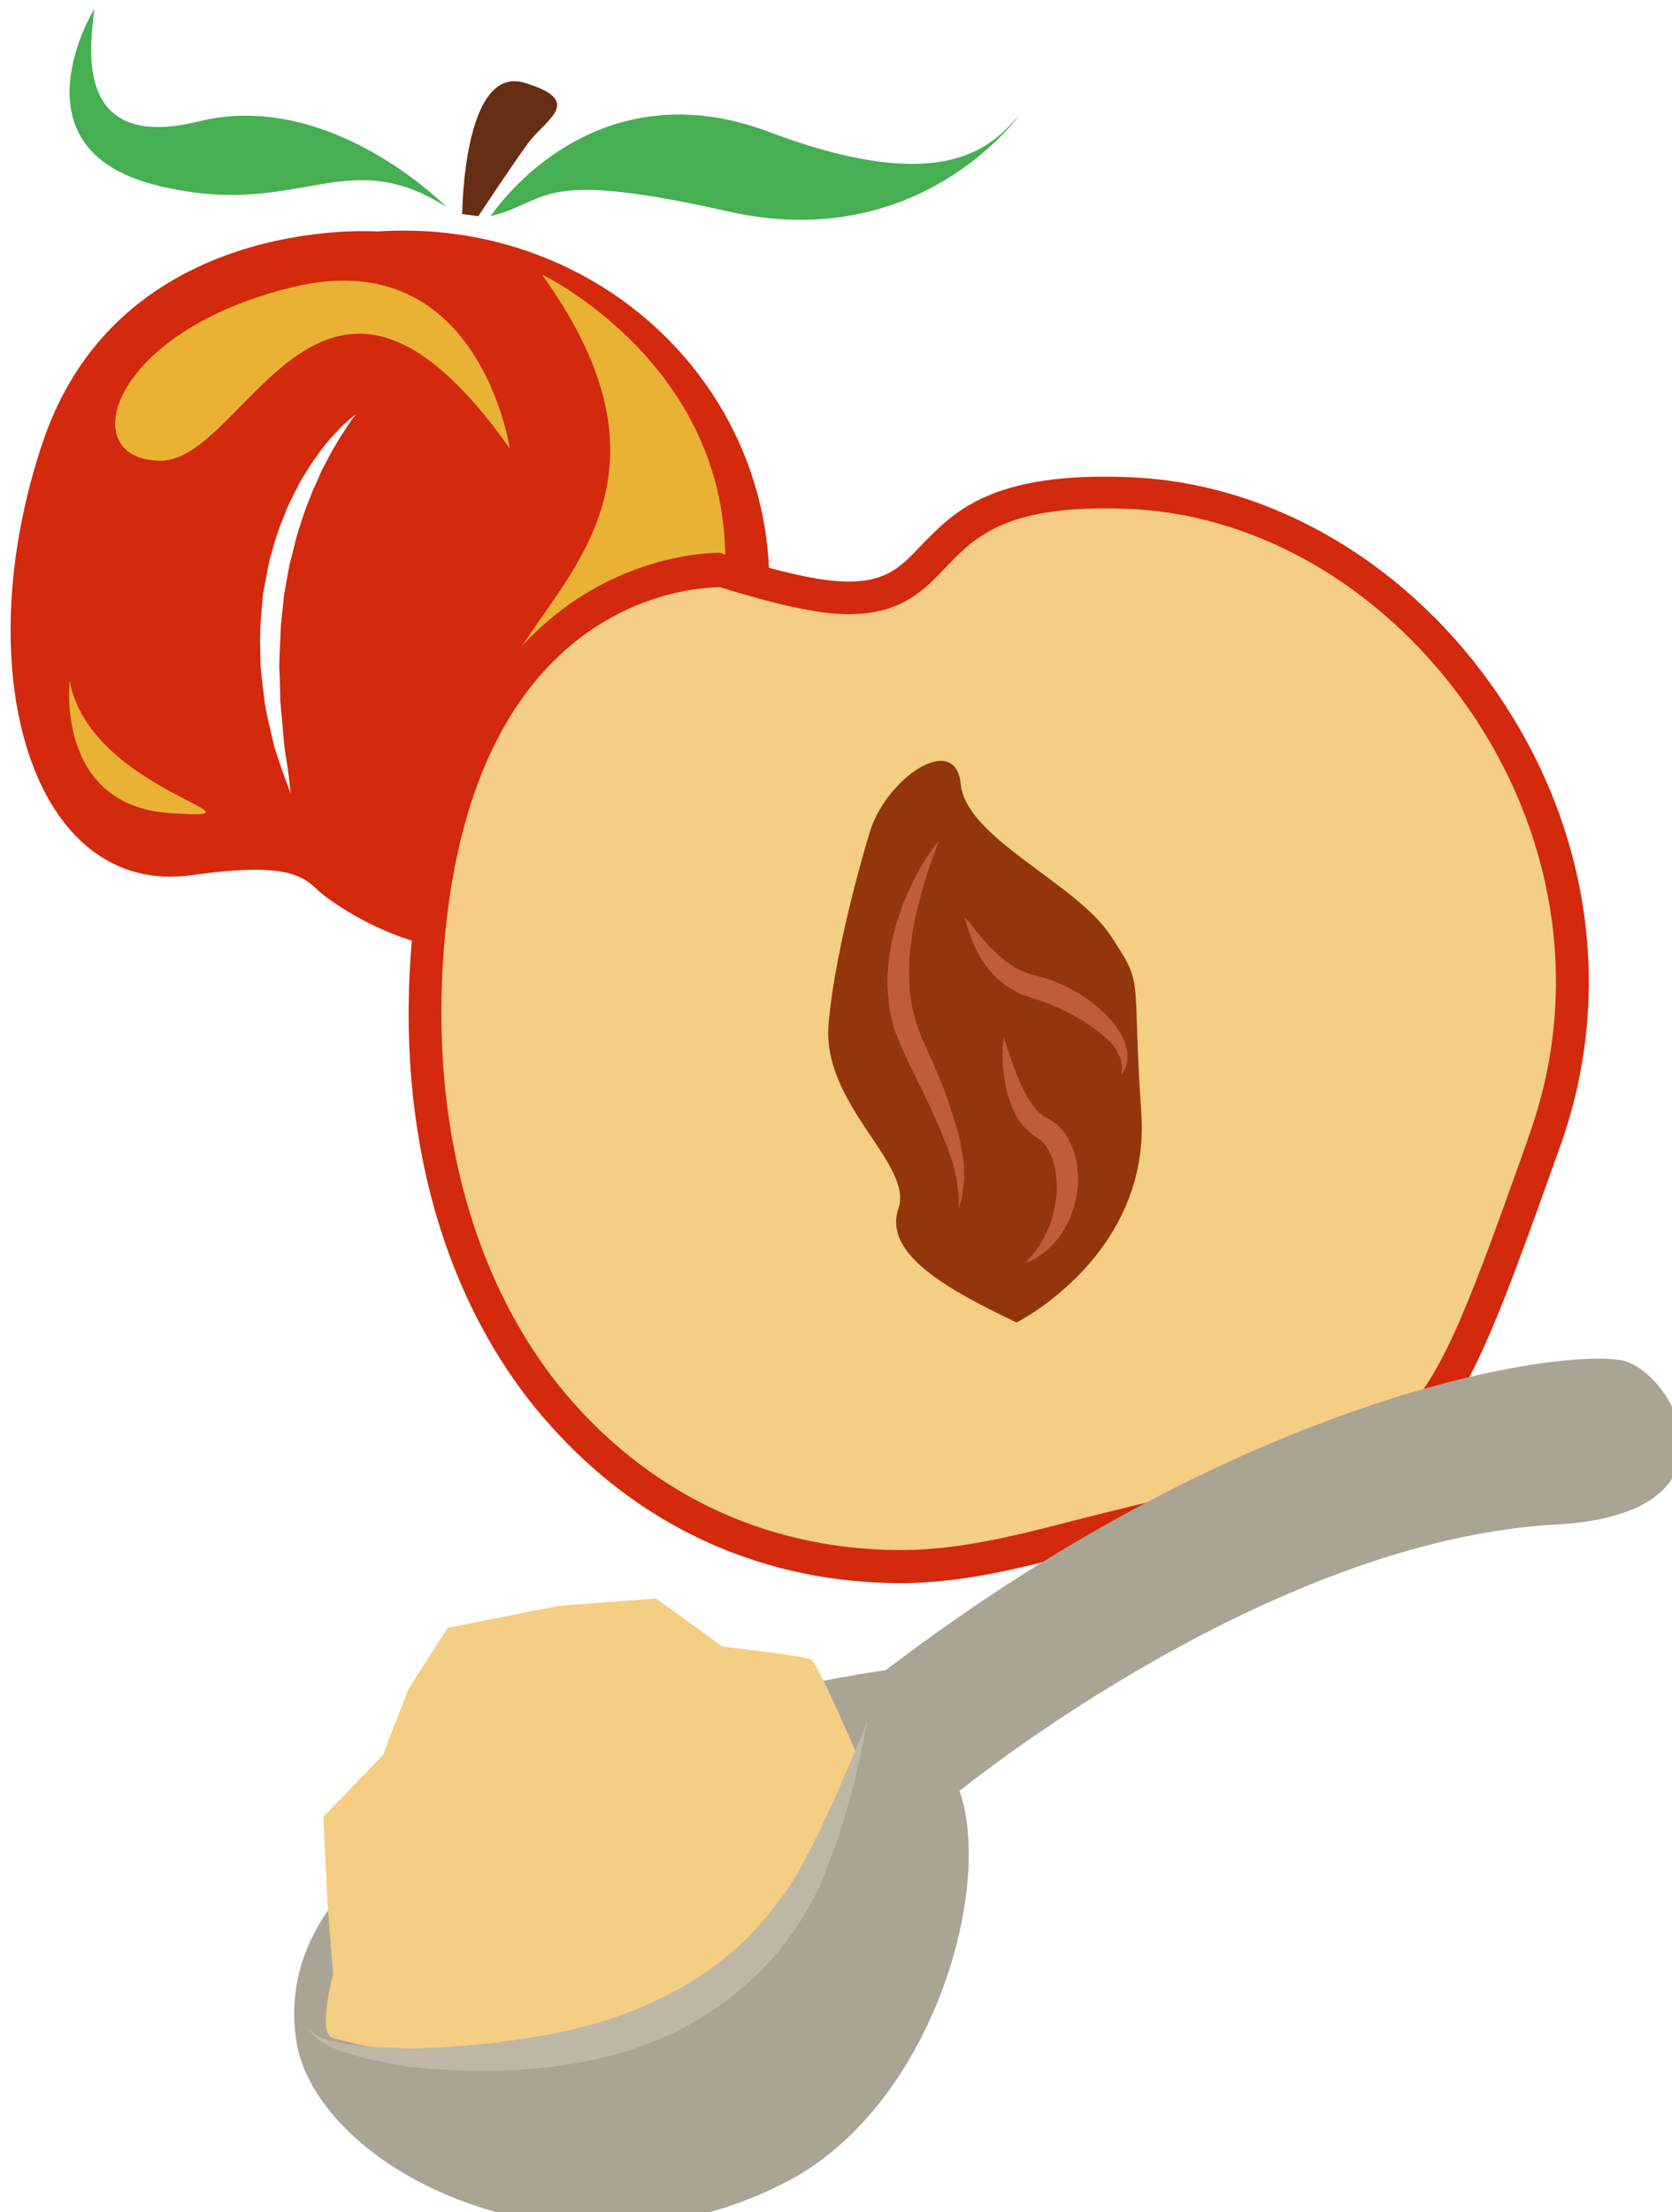
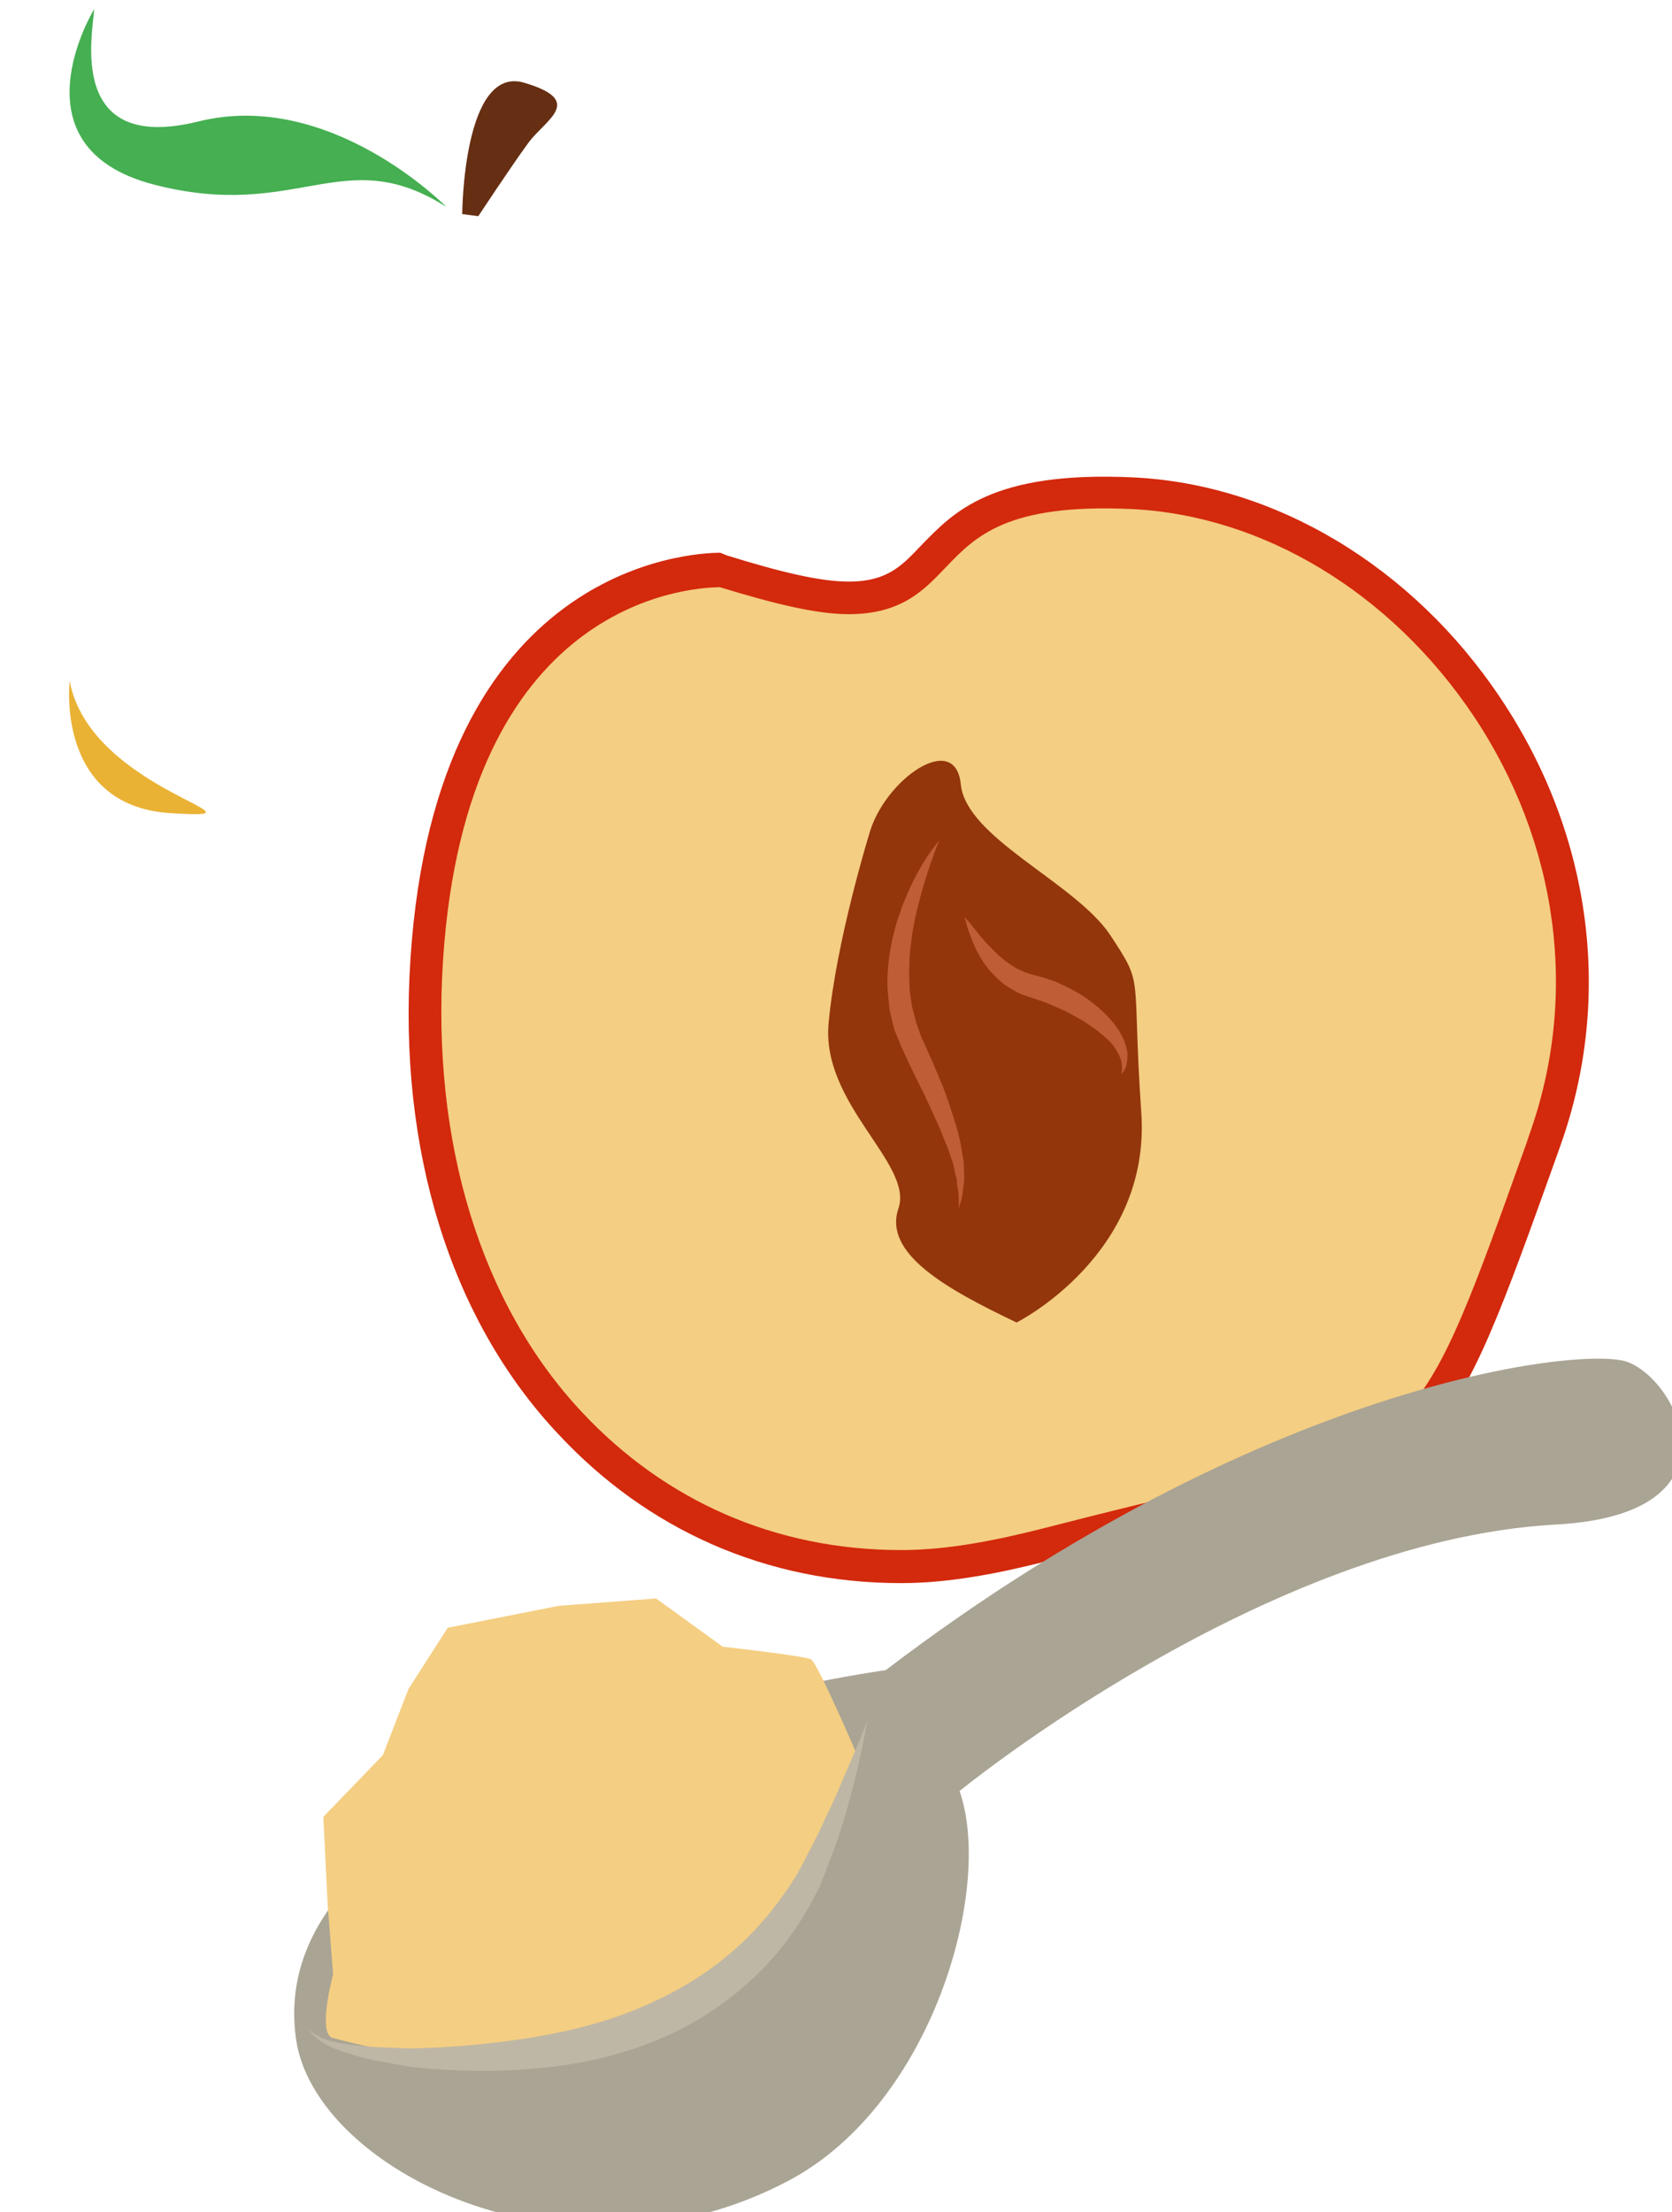
<svg xmlns="http://www.w3.org/2000/svg" xmlns:ns1="http://www.inkscape.org/namespaces/inkscape" xmlns:ns2="http://sodipodi.sourceforge.net/DTD/sodipodi-0.dtd" width="882.692mm" height="1167.275mm" viewBox="0 0 882.692 1167.275" version="1.1" id="svg8" ns1:version="0.92.4 (5da689c313, 2019-01-14)" ns2:docname="5171.svg">
  <defs id="defs2">
    <style type="text/css" id="style2">
    .fil5 {fill:#45AF51;fill-rule:nonzero}
    .fil4 {fill:#662E12;fill-rule:nonzero}
    .fil2 {fill:#93360C;fill-rule:nonzero}
    .fil9 {fill:#AAA494;fill-rule:nonzero}
    .fil3 {fill:#BF5D36;fill-rule:nonzero}
    .fil11 {fill:#BFB7A5;fill-rule:nonzero}
    .fil1 {fill:#CC5E21;fill-rule:nonzero}
    .fil8 {fill:#D8D8D8;fill-rule:nonzero}
    .fil10 {fill:#E5E1DA;fill-rule:nonzero}
    .fil7 {fill:#E6E6E6;fill-rule:nonzero}
    .fil0 {fill:#EAB234;fill-rule:nonzero}
    .fil6 {fill:#F4F2F2;fill-rule:nonzero}
    .fil12 {fill:white;fill-rule:nonzero}
   </style>
    <style type="text/css" id="style2-6">
    .fil3 {fill:#628C2C;fill-rule:nonzero}
    .fil0 {fill:#7CD6E0;fill-rule:nonzero}
    .fil2 {fill:#BC0F41;fill-rule:nonzero}
    .fil1 {fill:#E04661;fill-rule:nonzero}
   </style>
    <style type="text/css" id="style2-7">
    .str0 {stroke:white;stroke-width:70.56}
    .fil1 {fill:#5D6608;fill-rule:nonzero}
    .fil4 {fill:#7A1111;fill-rule:nonzero}
    .fil2 {fill:#A51C1C;fill-rule:nonzero}
    .fil5 {fill:#AF5941;fill-rule:nonzero}
    .fil6 {fill:#BA1313;fill-rule:nonzero}
    .fil3 {fill:#BC664B;fill-rule:nonzero}
    .fil7 {fill:#BF3D3D;fill-rule:nonzero}
    .fil0 {fill:white;fill-rule:nonzero}
   </style>
    <style type="text/css" id="style2-2">
    .str0 {stroke:white;stroke-width:70.56}
    .fil1 {fill:#5D6608;fill-rule:nonzero}
    .fil2 {fill:#750404;fill-rule:nonzero}
    .fil3 {fill:#8C2626;fill-rule:nonzero}
    .fil0 {fill:white;fill-rule:nonzero}
   </style>
    <style type="text/css" id="style2-0">
    .fil3 {fill:#628C2C;fill-rule:nonzero}
    .fil0 {fill:#7CD6E0;fill-rule:nonzero}
    .fil2 {fill:#BC0F41;fill-rule:nonzero}
    .fil1 {fill:#E04661;fill-rule:nonzero}
   </style>
    <style type="text/css" id="style2-8">
    .fil1 {fill:#281710;fill-rule:nonzero}
    .fil5 {fill:#2B1803;fill-rule:nonzero}
    .fil0 {fill:#8E2014;fill-rule:nonzero}
    .fil2 {fill:#AA2F26;fill-rule:nonzero}
    .fil4 {fill:#AF610B;fill-rule:nonzero}
    .fil3 {fill:#E38106;fill-rule:nonzero}
   </style>
    <style type="text/css" id="style2-23">
    .fil5 {fill:#45AF51;fill-rule:nonzero}
    .fil4 {fill:#662E12;fill-rule:nonzero}
    .fil2 {fill:#93360C;fill-rule:nonzero}
    .fil3 {fill:#BF5D36;fill-rule:nonzero}
    .fil1 {fill:#D3290D;fill-rule:nonzero}
    .fil6 {fill:#EAB234;fill-rule:nonzero}
    .fil0 {fill:#F4CE82;fill-rule:nonzero}
   </style>
  </defs>
  <ns2:namedview id="base" pagecolor="#ffffff" bordercolor="#666666" borderopacity="1.0" ns1:pageopacity="0.0" ns1:pageshadow="2" ns1:zoom="0.12374369" ns1:cx="-1037.2571" ns1:cy="1318.0805" ns1:document-units="mm" ns1:current-layer="layer1" showgrid="false" ns1:window-width="1920" ns1:window-height="1051" ns1:window-x="-9" ns1:window-y="-9" ns1:window-maximized="1" />
  <g ns1:label="Vrstva 1" ns1:groupmode="layer" id="layer1" transform="translate(383.187,1178.559)">
    <g transform="matrix(0.265,0,0,0.265,-3936.95,-4237.426)" id="Vrstva_x0020_1-1">
-       <path d="m 14114.323,12374.686 c -3.677,4.202 -7.879,11.556 -14.182,20.485 -5.778,9.455 -13.656,20.485 -21.01,33.616 -7.879,12.606 -15.758,27.839 -24.162,44.122 -4.727,8.404 -7.878,17.333 -12.08,26.262 -3.677,8.929 -8.93,17.859 -12.081,27.839 -4.202,9.979 -7.879,19.959 -12.081,30.464 -3.677,10.505 -6.828,21.01 -10.505,32.041 -7.879,21.535 -12.081,44.646 -18.384,67.757 -3.677,11.556 -4.727,23.636 -7.353,35.717 -2.101,12.081 -4.202,23.637 -6.303,35.717 -2.101,24.687 -5.778,48.849 -6.829,72.485 -0.525,24.162 -2.626,47.798 -2.626,70.909 1.576,23.111 1.576,45.172 2.101,66.707 1.576,21.01 4.202,40.97 5.253,59.354 1.575,18.909 3.151,35.717 5.777,50.949 2.627,14.707 4.202,27.839 5.778,38.869 2.626,22.06 3.677,34.666 3.677,34.666 0,0 -4.202,-11.555 -12.081,-32.565 -3.677,-10.505 -8.404,-23.111 -13.131,-37.818 -2.101,-7.354 -5.253,-14.707 -7.354,-23.111 -2.101,-8.93 -4.202,-17.334 -6.303,-26.788 -4.202,-18.384 -9.454,-38.869 -12.606,-60.404 -2.626,-21.536 -5.778,-44.647 -7.879,-68.283 -1.575,-12.081 -0.525,-24.162 -1.05,-36.768 -0.525,-12.606 -0.525,-24.687 0,-37.293 0.525,-25.212 3.677,-50.949 5.778,-76.686 2.626,-12.606 5.252,-25.213 7.353,-37.819 2.627,-12.606 4.202,-25.212 8.404,-37.292 6.829,-24.687 13.657,-48.324 23.111,-70.909 4.728,-11.031 8.404,-22.061 13.657,-32.566 5.252,-10.505 9.98,-20.485 15.232,-30.465 4.728,-9.98 10.505,-18.909 15.758,-27.838 5.778,-8.929 10.505,-17.333 16.283,-25.212 5.777,-7.879 11.03,-15.233 15.757,-22.061 5.253,-7.353 11.03,-13.131 15.758,-19.434 9.98,-12.081 19.959,-21.535 27.313,-29.414 16.283,-15.233 26.788,-22.586 26.788,-22.586 0,0 -2.101,2.626 -5.778,7.353 z m 47.798,-370.828 c 0,0 -512.646,-37.292 -666.545,419.677 -153.899,456.444 -21.01,907.636 298.343,861.939 195.394,-27.839 222.182,4.727 253.172,33.09 30.99,27.839 464.848,358.748 786.302,-214.828 321.454,-573.05 -111.879,-1137.17 -671.272,-1099.878 z" style="fill:#d3290d;fill-rule:nonzero;stroke-width:0.525" id="path19-6" class="fil1" ns1:connector-curvature="0" />
      <path d="m 14331.252,11969.192 c 0,0 1.576,-297.293 123.434,-261.576 122.384,36.243 42.546,73.01 7.879,120.283 -34.141,46.747 -99.273,145.495 -99.273,145.495 z" style="fill:#662e12;fill-rule:nonzero;stroke-width:0.525" id="path21-1" class="fil4" ns1:connector-curvature="0" />
-       <path d="m 14387.979,11973.394 c 0,0 196.445,-303.071 555.192,-167.556 358.747,134.99 448.565,21.011 498.989,-35.191 0,0 -196.969,279.959 -580.929,193.292 -383.434,-86.141 -352.444,-21.01 -473.252,9.455 z" style="fill:#45af51;fill-rule:nonzero;stroke-width:0.525" id="path23-7" class="fil5" ns1:connector-curvature="0" />
      <path d="m 14299.737,11955.01 c 0,0 -231.111,-235.838 -494.262,-170.182 -263.677,65.132 -209.576,-177.01 -207.475,-223.757 0,0 -168.081,274.707 118.707,349.293 286.788,74.585 377.656,-86.142 583.03,44.646 z" style="fill:#45af51;fill-rule:nonzero;stroke-width:0.525" id="path25-4" class="fil5" ns1:connector-curvature="0" />
-       <path d="m 14489.878,12089.475 c 0,0 385.535,183.838 364.525,599.312 -21.01,414.949 -264.202,611.394 -428.606,364.525 -164.403,-247.394 465.374,-408.121 64.081,-963.837 z" style="fill:#eab234;fill-rule:nonzero;stroke-width:0.525" id="path27-2" class="fil6" ns1:connector-curvature="0" />
-       <path d="m 14425.797,12435.616 c 0,0 -59.878,-409.697 -430.181,-321.455 -369.778,88.243 -438.586,346.142 -265.252,346.142 172.808,0 322.504,-552.04 695.433,-24.687 z" style="fill:#eab234;fill-rule:nonzero;stroke-width:0.525" id="path29-5" class="fil6" ns1:connector-curvature="0" />
      <path d="m 13549.152,12898.888 c 0,0 -28.889,247.919 199.595,263.151 228.485,14.707 -158.1,-40.969 -199.595,-263.151 z" style="fill:#eab234;fill-rule:nonzero;stroke-width:0.525" id="path31-6" class="fil6" ns1:connector-curvature="0" />
      <path d="m 14849.019,12674.176 c 0,0 -536.581,-20.388 -588.479,776.606 -51.897,796.994 483.757,1350.256 1233.488,1161.202 784.019,-197.395 725.635,-48.191 994.389,-798.848 221.49,-619.987 -263.194,-1263.143 -823.87,-1289.091 -560.676,-25.949 -242.805,327.138 -815.528,150.131 z" style="fill:#f4ce82;fill-rule:nonzero;stroke-width:0.927" id="path7-8" class="fil0" ns1:connector-curvature="0" />
      <path d="m 14844.385,12712.172 c -68.579,0.927 -505.072,32.436 -551.409,743.243 -23.168,361.428 75.066,684.859 277.095,899.862 164.959,176.08 384.596,274.315 635.741,274.315 v 0 c 90.821,0 185.348,-18.535 280.802,-42.63 129.743,-33.363 238.171,-60.238 325.285,-78.773 427.225,-92.674 427.225,-94.527 639.448,-688.566 l 5.561,-16.681 c 99.161,-276.168 58.384,-581.064 -111.209,-834.99 -164.959,-245.586 -419.812,-399.424 -683.005,-411.472 -247.439,-11.121 -309.53,55.605 -366.988,114.916 -42.63,44.483 -87.113,94.527 -194.615,94.527 v 0 c -63.945,0 -147.351,-20.388 -256.706,-53.751 z m 361.427,1983.218 v 0 c -269.68,0 -505.998,-106.575 -683.005,-296.556 -215.003,-227.977 -319.724,-567.163 -294.702,-946.199 50.97,-784.946 559.749,-809.041 617.207,-809.041 l 13.901,5.56 c 104.721,32.436 184.42,51.897 241.878,51.897 v 0 c 79.7,0 108.428,-34.289 147.351,-75.065 62.092,-63.019 138.084,-145.498 417.959,-132.524 282.655,12.974 556.969,176.08 733.049,439.274 181.641,270.607 225.197,595.892 119.549,891.521 l -5.56,15.754 c -220.564,616.281 -225.197,628.328 -687.639,729.343 -87.114,18.534 -194.615,48.19 -323.432,80.626 -101.014,25.949 -200.175,45.41 -296.556,45.41 z" style="fill:#d3290d;fill-rule:nonzero;stroke-width:0.927" id="path9" class="fil1" ns1:connector-curvature="0" />
-       <path d="m 15141.868,13204.27 c 0,0 -65.799,213.149 -80.627,375.328 -15.754,162.179 169.593,280.802 139.011,369.768 -30.582,89.894 95.454,160.326 235.391,227.051 0,0 268.754,-134.377 248.366,-418.885 -19.462,-284.509 7.414,-247.439 -62.092,-353.087 -70.432,-104.721 -287.288,-192.761 -297.482,-300.263 -11.121,-107.501 -152.912,-8.341 -182.567,100.088 z" style="fill:#93360c;fill-rule:nonzero;stroke-width:0.927" id="path11" class="fil2" ns1:connector-curvature="0" />
+       <path d="m 15141.868,13204.27 c 0,0 -65.799,213.149 -80.627,375.328 -15.754,162.179 169.593,280.802 139.011,369.768 -30.582,89.894 95.454,160.326 235.391,227.051 0,0 268.754,-134.377 248.366,-418.885 -19.462,-284.509 7.414,-247.439 -62.092,-353.087 -70.432,-104.721 -287.288,-192.761 -297.482,-300.263 -11.121,-107.501 -152.912,-8.341 -182.567,100.088 " style="fill:#93360c;fill-rule:nonzero;stroke-width:0.927" id="path11" class="fil2" ns1:connector-curvature="0" />
      <path d="m 15281.805,13216.317 c 0,0 -19.462,44.484 -37.996,113.062 -4.634,17.608 -9.268,36.143 -12.975,55.604 -1.853,10.195 -3.707,20.389 -4.633,30.583 -1.854,11.121 -2.781,21.315 -3.707,32.436 0,10.194 -0.927,21.315 -0.927,32.435 0,11.121 0.927,22.242 0.927,33.363 1.853,11.121 2.78,21.315 4.633,32.436 l 8.341,32.436 11.121,31.509 c 5.56,10.194 10.194,21.315 14.828,32.435 10.194,21.315 18.534,43.557 27.802,64.872 8.34,21.315 14.828,42.63 21.315,62.091 6.487,20.389 12.047,39.85 14.828,58.385 1.853,9.267 2.78,17.608 4.633,25.949 0.927,9.267 0.927,17.608 0.927,25.021 1.853,14.828 -1.854,28.729 -2.78,38.923 -0.927,11.121 -3.707,18.535 -5.561,24.096 -0.926,5.56 -1.853,8.34 -1.853,8.34 0,0 0,-12.047 -0.927,-32.436 -0.927,-5.56 -1.853,-11.12 -2.78,-17.608 0,-6.487 -0.927,-12.974 -3.707,-19.461 -0.927,-7.414 -2.78,-14.828 -4.634,-22.242 -2.78,-7.414 -5.56,-15.754 -8.34,-24.095 -2.781,-8.341 -6.488,-16.681 -10.194,-25.022 -3.707,-9.267 -6.488,-18.535 -11.121,-27.802 -8.341,-18.535 -17.608,-37.996 -26.876,-58.384 -10.194,-20.389 -20.388,-40.777 -30.582,-62.092 -4.634,-11.121 -10.194,-21.315 -14.828,-32.436 l -14.828,-36.142 -9.267,-37.997 c -0.927,-12.974 -2.78,-25.948 -3.707,-37.996 -0.927,-12.974 -0.927,-25.022 0,-37.069 0.927,-12.975 1.854,-25.022 3.707,-36.143 1.853,-12.048 3.707,-23.169 6.487,-34.289 2.78,-11.121 5.561,-21.315 8.341,-31.509 3.707,-10.195 7.414,-20.389 10.194,-29.656 3.707,-9.267 7.414,-18.535 11.121,-26.875 14.828,-34.29 30.582,-60.238 42.63,-77.846 12.047,-17.608 20.388,-26.876 20.388,-26.876 z" style="fill:#bf5d36;fill-rule:nonzero;stroke-width:0.927" id="path13" class="fil3" ns1:connector-curvature="0" />
      <path d="m 15330.922,13369.229 c 0,0 6.487,4.634 14.828,15.754 8.34,10.195 19.461,25.022 34.289,40.777 7.414,7.414 15.755,15.754 24.095,23.168 9.268,8.341 19.462,14.828 29.656,21.315 10.194,5.561 21.315,10.194 34.289,13.901 12.974,2.781 27.802,7.414 43.557,12.975 14.828,6.487 28.729,12.974 41.703,20.388 13.901,7.414 26.875,16.681 37.996,25.949 12.048,9.267 22.242,19.461 31.509,29.655 9.268,10.194 16.681,21.315 22.242,31.509 5.56,11.121 9.267,22.242 11.121,32.436 0.926,10.194 0,19.461 -1.854,25.949 -0.926,7.414 -4.633,11.12 -6.487,14.827 -1.853,2.781 -2.78,4.634 -2.78,4.634 0,0 0,-1.853 0,-5.56 0.927,-3.707 0.927,-8.341 0,-14.828 0,-5.561 -2.78,-12.974 -6.487,-20.388 -3.707,-7.414 -8.341,-14.828 -14.828,-22.242 -7.414,-7.414 -15.755,-14.828 -25.022,-22.242 -9.267,-7.414 -19.461,-13.901 -30.582,-21.315 -11.121,-6.487 -23.169,-12.974 -35.216,-19.461 -12.048,-5.561 -25.022,-11.121 -37.997,-16.681 -12.047,-4.634 -25.948,-8.341 -40.776,-13.901 -15.755,-4.634 -29.656,-13.902 -42.63,-22.242 -25.022,-19.462 -42.63,-42.63 -52.824,-63.018 -11.121,-20.389 -16.681,-38.923 -21.315,-51.898 -1.853,-5.56 -2.78,-11.12 -3.707,-13.901 -1.853,-3.707 -2.78,-5.56 -2.78,-5.56 z" style="fill:#bf5d36;fill-rule:nonzero;stroke-width:0.927" id="path15" class="fil3" ns1:connector-curvature="0" />
-       <path d="m 15410.621,13608.327 c 0,0 1.854,7.414 6.488,21.315 4.633,13.901 10.194,32.436 19.461,54.678 4.634,11.12 9.267,22.241 15.755,34.289 5.56,11.121 12.974,22.242 21.314,32.436 l 5.561,6.487 7.414,5.56 c 1.853,2.78 4.633,3.707 7.414,4.634 l 10.194,6.487 c 6.487,2.78 16.681,12.048 24.095,20.388 5.56,8.341 11.121,16.682 14.828,25.022 8.34,17.608 12.974,36.143 13.901,53.751 0.927,8.341 1.853,17.608 0.927,25.949 0,9.267 -1.854,17.608 -2.781,25.022 -2.78,16.681 -8.34,32.435 -13.901,46.336 -6.487,12.975 -13.901,25.949 -21.315,36.143 -7.414,10.194 -16.681,18.535 -24.095,25.949 -8.34,6.487 -15.754,11.121 -21.315,15.754 -13.901,6.488 -21.315,10.194 -21.315,10.194 0,0 5.561,-7.413 14.828,-17.608 4.634,-5.56 9.267,-12.974 14.828,-20.388 4.634,-8.34 10.194,-16.681 13.901,-27.802 2.78,-4.634 5.56,-10.194 6.487,-15.754 1.854,-6.488 4.634,-12.048 5.561,-18.535 2.78,-12.048 5.56,-25.022 6.487,-38.923 0.926,-13.901 0,-27.802 -1.854,-41.703 -1.853,-13.901 -5.56,-26.876 -11.121,-38.923 -2.78,-6.487 -6.487,-11.121 -9.267,-15.755 -3.707,-3.707 -4.634,-6.487 -12.974,-12.047 l -9.268,-6.488 c -3.707,-2.78 -8.34,-5.56 -11.121,-9.267 l -10.194,-9.267 -8.34,-11.121 c -10.194,-14.828 -15.755,-29.656 -20.389,-43.557 -5.56,-14.828 -7.413,-27.802 -9.267,-40.776 -4.634,-25.022 -3.707,-45.41 -3.707,-60.238 0.927,-13.901 2.78,-22.242 2.78,-22.242 z" style="fill:#bf5d36;fill-rule:nonzero;stroke-width:0.927" id="path17" class="fil3" ns1:connector-curvature="0" />
    </g>
    <g transform="matrix(0.265,0,0,0.265,-2958.649,-3764.553)" id="Vrstva_x0020_1">
      <g id="_547400224" transform="matrix(1.069,0.217,-0.217,1.069,4903.694,-5230.966)">
        <path d="m 8329.652,16128.191 c 79.378,227.916 581.579,365.452 934.456,74.662 227.916,-187.834 260.139,-595.725 163.471,-758.41 0,0 457.404,-559.574 969.822,-693.18 340.303,-88.023 163.471,-308.08 66.017,-317.511 -93.524,-7.859 -642.88,172.116 -1211.884,821.285 0,0 -1093.997,382.741 -921.881,873.154 z" style="fill:#aaa494;fill-rule:nonzero;stroke-width:0.786" id="path45" class="fil9" ns1:connector-curvature="0" />
        <path d="m 8395.669,16114.045 c 304.15,18.076 771.771,-30.651 833.073,-700.253 0,0 -101.383,-146.181 -114.744,-150.896 -13.361,-3.93 -162.685,9.431 -162.685,9.431 l -136.75,-62.088 -172.116,48.727 -190.192,79.378 -47.941,123.389 -22.006,128.104 -84.093,132.035 39.296,154.04 35.366,124.175 c 0,0 -7.073,113.172 22.792,113.958 z" style="fill:#f4ce82;fill-opacity:1;fill-rule:nonzero;stroke-width:0.786" id="path47" class="fil10" ns1:connector-curvature="0" />
        <path d="m 9237.387,15351.704 c 0,0 0,18.862 0,53.443 0,17.29 -0.786,37.724 -1.572,62.873 -0.786,11.789 -1.572,25.15 -2.358,39.296 -0.786,13.361 -2.358,28.293 -3.93,43.226 -2.358,31.436 -9.431,65.231 -14.932,101.383 -0.786,4.715 -2.358,9.431 -2.358,14.147 -1.572,3.929 -3.144,9.431 -3.93,13.36 -3.144,9.431 -5.502,18.862 -8.645,29.079 -7.073,18.862 -13.361,38.51 -22.792,57.372 -34.58,77.806 -94.31,154.826 -172.902,214.556 -78.592,59.729 -165.829,95.096 -245.992,117.887 -79.378,22.792 -153.254,33.795 -216.127,39.296 -30.651,0.786 -58.944,1.572 -84.093,0.786 -24.363,-1.572 -46.369,-3.929 -62.873,-7.859 -8.645,-1.572 -15.718,-5.501 -22.006,-7.073 -6.287,-3.93 -11.789,-6.288 -14.932,-8.645 -7.073,-5.502 -11.003,-9.431 -11.003,-9.431 0,-0.786 14.932,14.146 49.513,14.932 16.504,0.786 36.938,-0.786 61.302,-3.144 23.578,-3.143 51.085,-7.859 80.164,-12.574 59.73,-13.361 128.105,-32.223 202.767,-59.73 74.662,-27.507 152.468,-63.659 223.201,-117.888 70.733,-52.656 126.533,-117.887 162.685,-185.476 10.217,-17.291 17.29,-34.581 25.149,-51.085 3.93,-7.859 7.073,-16.504 10.217,-25.149 1.572,-3.93 3.144,-7.86 4.715,-12.575 1.572,-3.93 2.358,-7.859 3.93,-11.789 9.431,-33.794 19.648,-66.017 25.935,-95.882 3.93,-14.932 7.073,-28.293 10.217,-41.653 3.144,-13.361 5.502,-26.722 7.859,-38.51 5.501,-23.578 9.431,-44.012 12.575,-60.516 7.073,-33.795 10.217,-52.657 10.217,-52.657 z" style="fill:#bfb7a5;fill-rule:nonzero;stroke-width:0.786" id="path49" class="fil11" ns1:connector-curvature="0" />
      </g>
    </g>
  </g>
</svg>